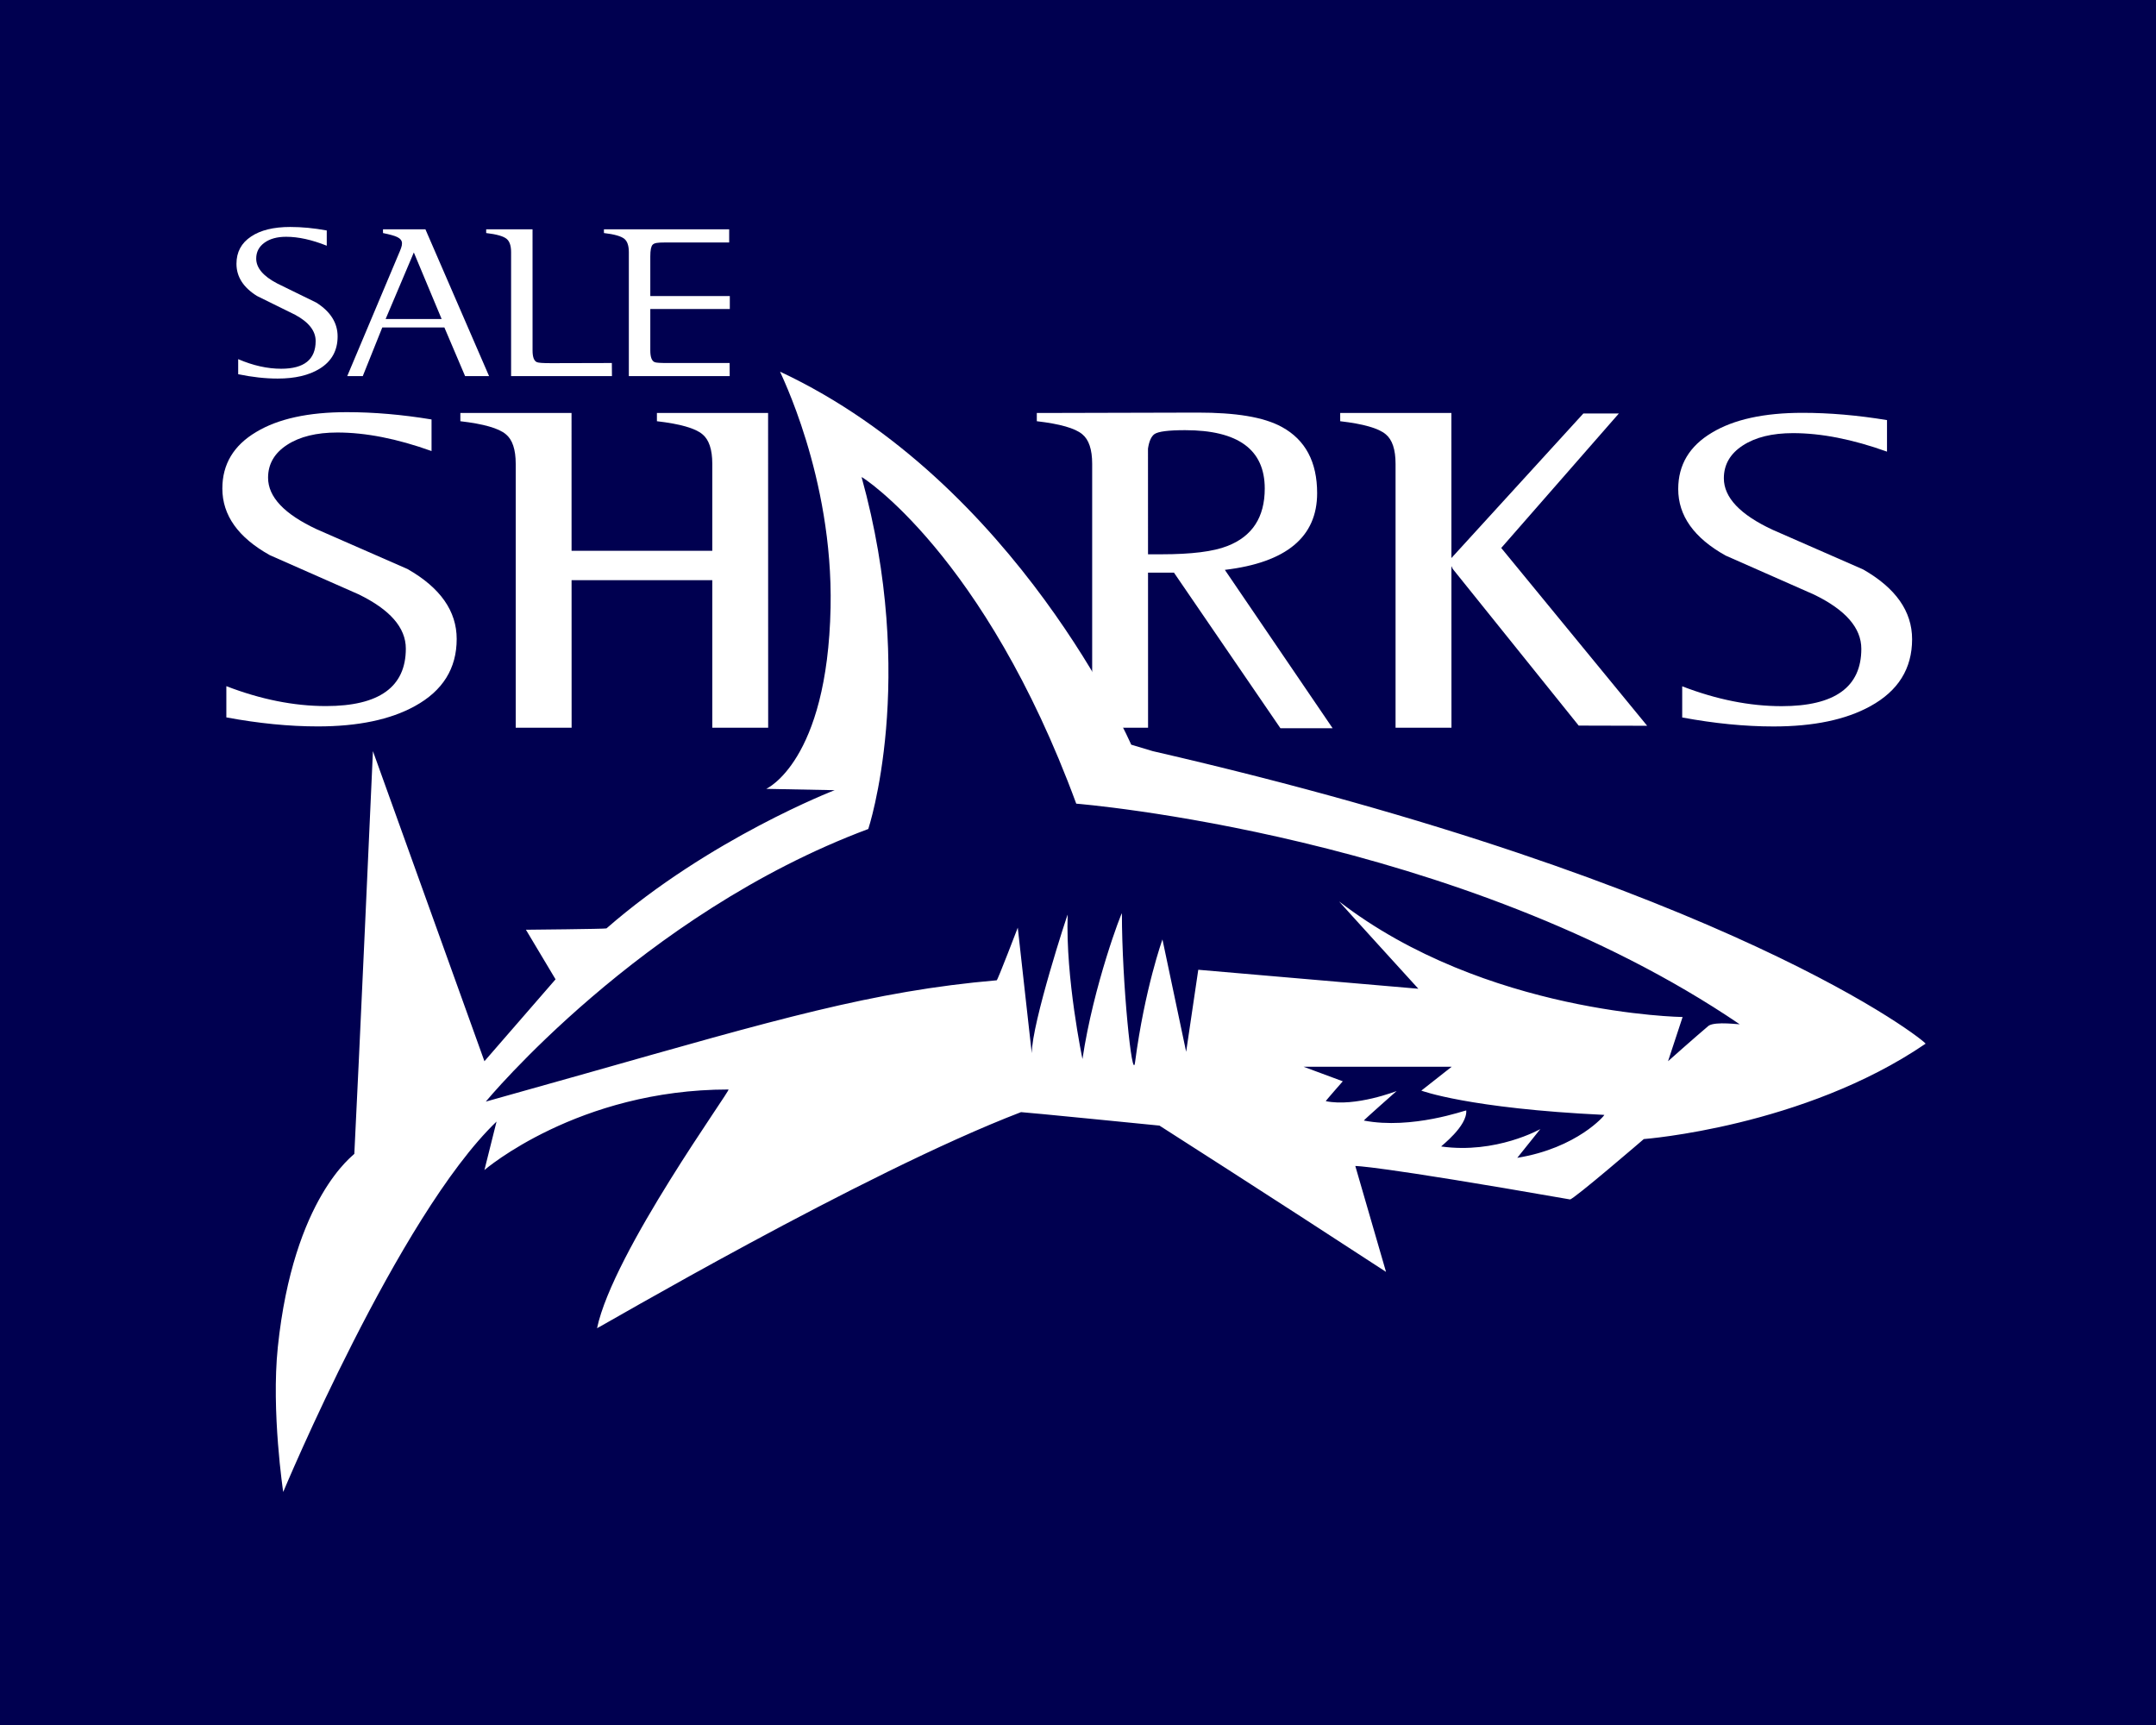
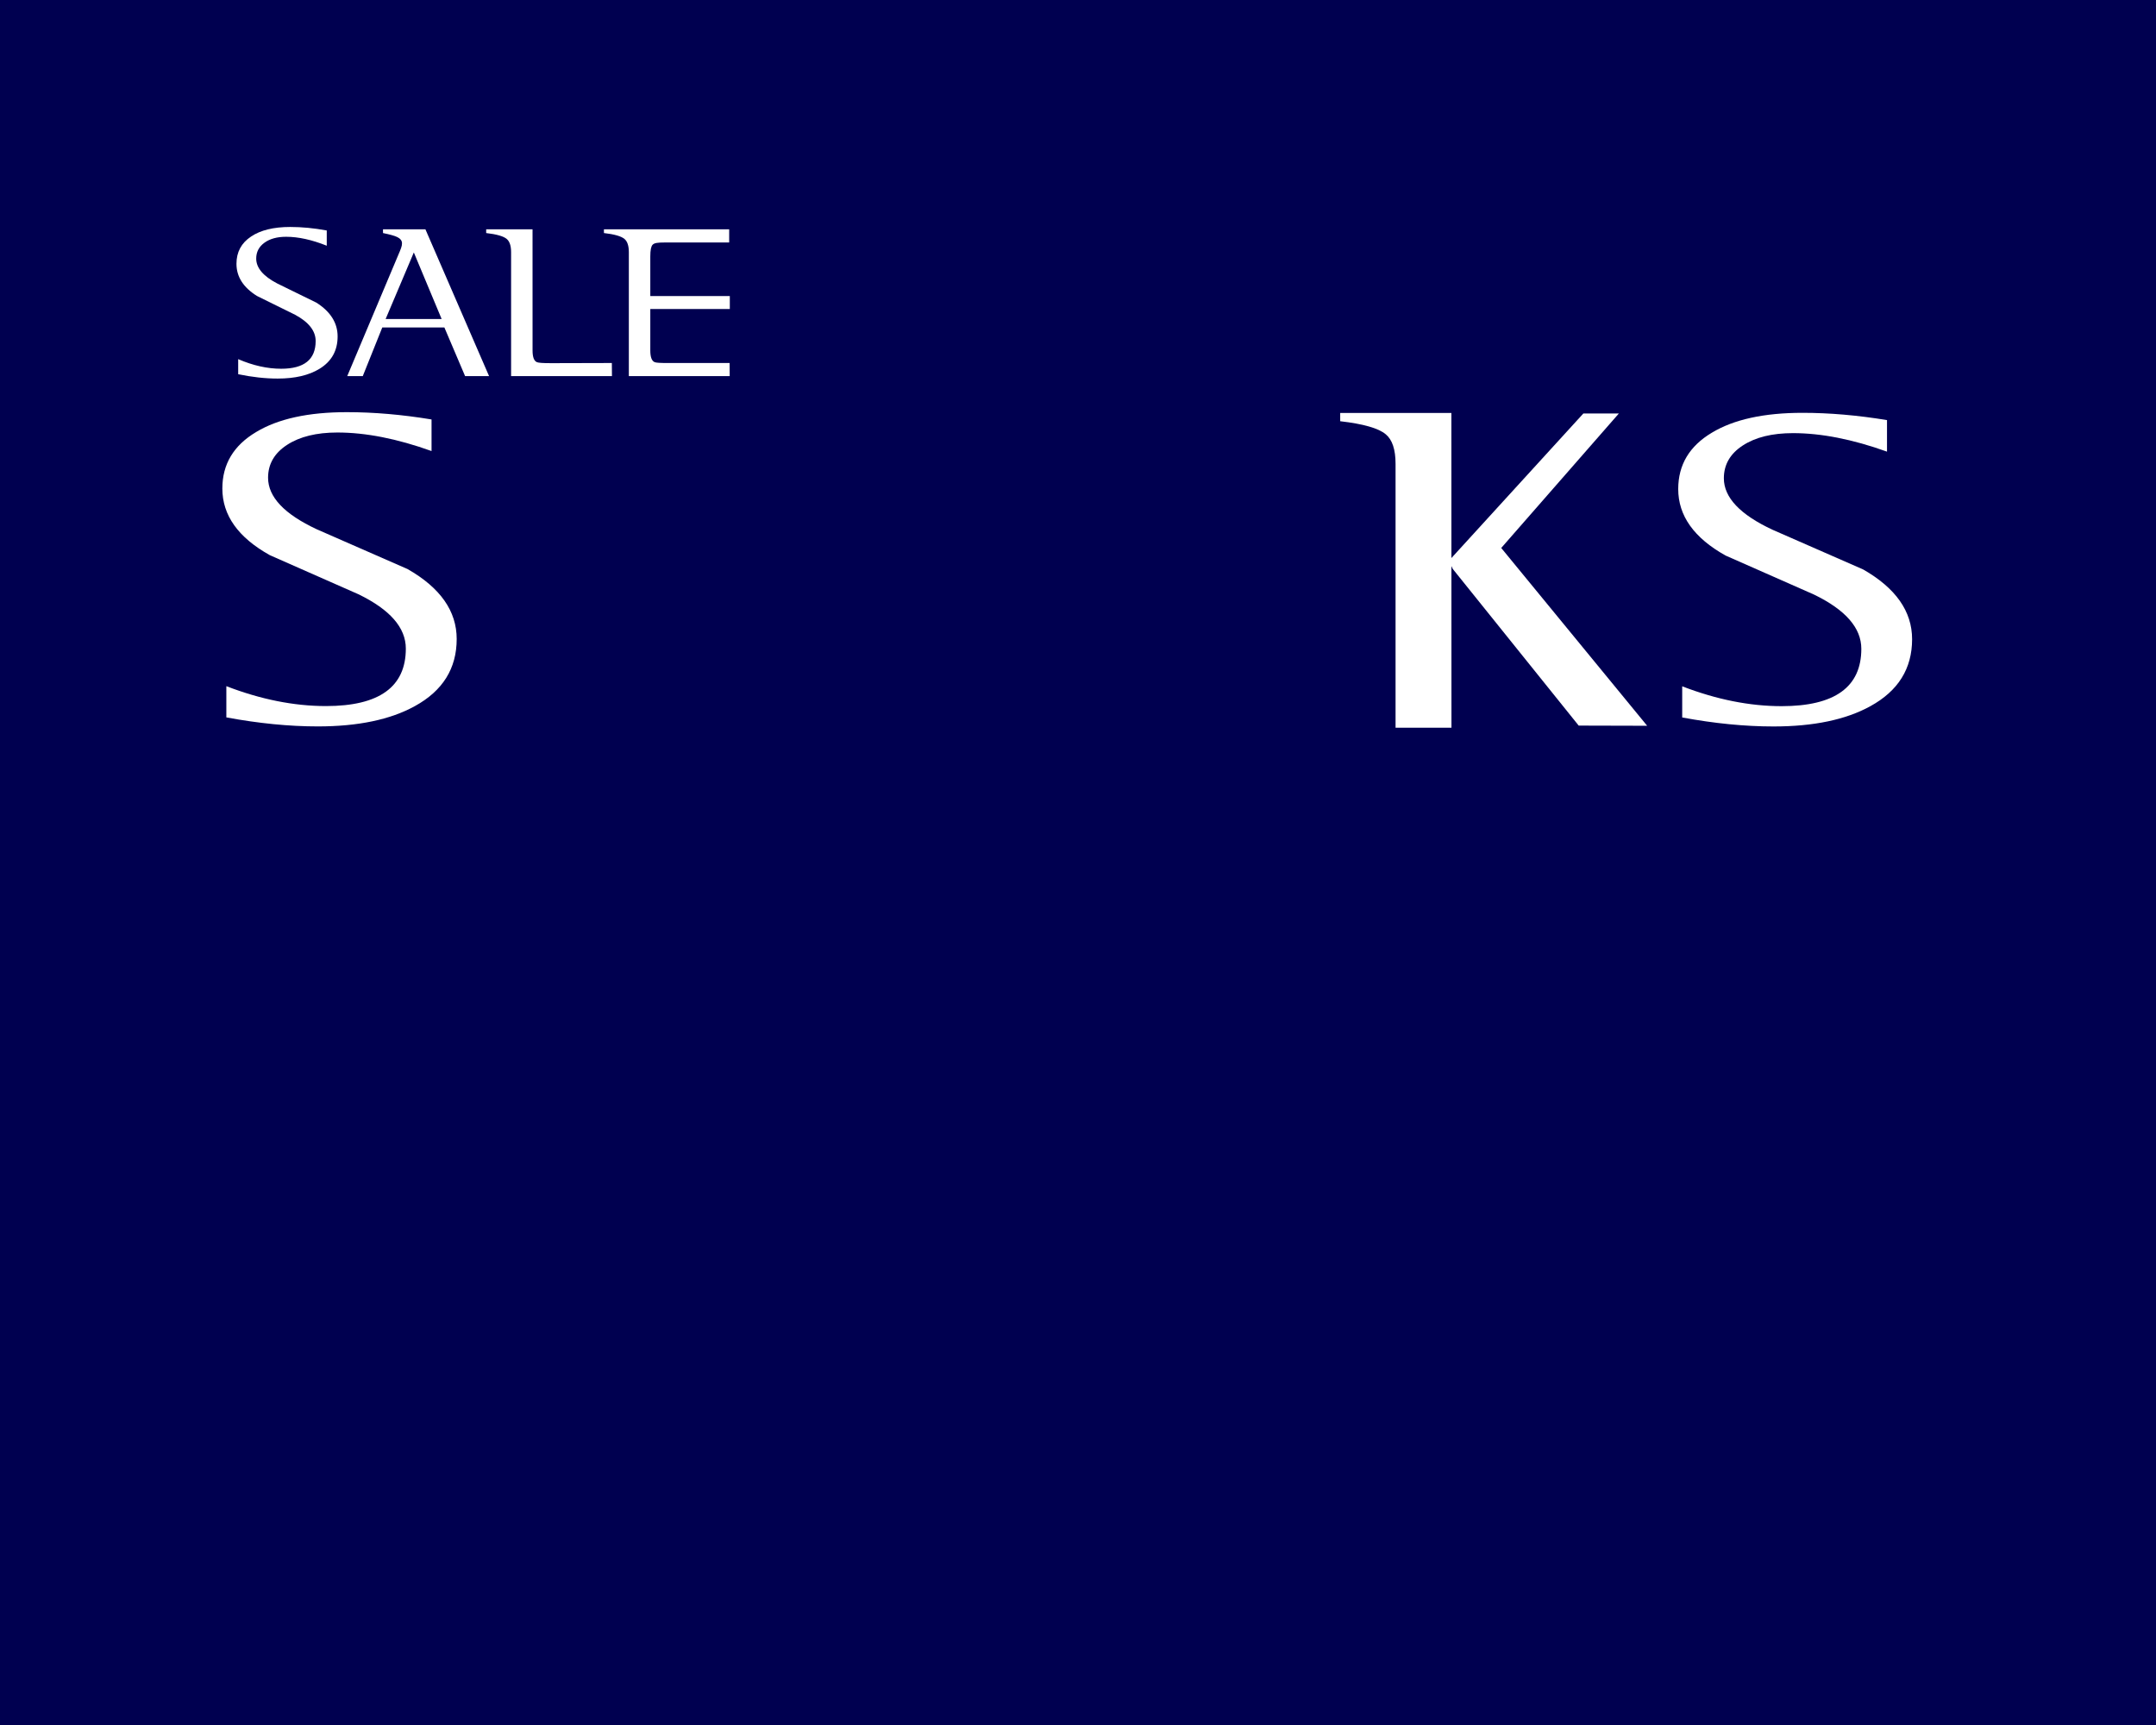
<svg xmlns="http://www.w3.org/2000/svg" xmlns:ns1="http://www.inkscape.org/namespaces/inkscape" xmlns:ns2="http://sodipodi.sourceforge.net/DTD/sodipodi-0.dtd" xmlns:xlink="http://www.w3.org/1999/xlink" width="100mm" height="80mm" viewBox="0 0 100 80" version="1.1" id="svg1495" xml:space="preserve" ns1:export-filename="european_tour_group.png" ns1:export-xdpi="96" ns1:export-ydpi="96">
  <ns2:namedview id="namedview1497" pagecolor="#ffffff" bordercolor="#000000" borderopacity="0.25" ns1:showpageshadow="2" ns1:pageopacity="0.0" ns1:pagecheckerboard="0" ns1:deskcolor="#d1d1d1" ns1:document-units="mm" showgrid="false" />
  <defs id="defs1492">
    <rect height="742.598" width="1000" y="0.03" id="SVGID_1_" x="0" />
    <rect height="742.598" width="1000" y="0.03" id="SVGID_3_" x="0" />
  </defs>
  <g ns1:label="Layer 1" ns1:groupmode="layer" id="layer1" transform="translate(-29.593,-78.468)">
    <rect style="fill:#000050;fill-opacity:1;stroke:none;stroke-width:0.271;stroke-linecap:round;stroke-linejoin:round;stop-color:#000000" id="rect1565" width="100" height="80" x="29.593" y="78.468" />
    <g style="overflow:visible;fill:#ffffff;stroke-width:3.333" id="g3643" transform="matrix(0.079,0,0,0.079,39.906,88.994)">
      <g id="g3582" style="fill:#ffffff;stroke-width:3.333">
        <defs id="defs3575" />
        <clipPath id="SVGID_2_">
          <use id="use3577" overflow="visible" xlink:href="#SVGID_1_" style="overflow:visible" x="0" y="0" width="100%" height="100%" />
        </clipPath>
-         <path id="path3580" d="m 546.249,307.716 c -0.557,-0.128 -12.648,-3.807 -12.648,-3.807 0,0 -66.901,-153.714 -206.128,-218.948 -0.516,-0.24 31.213,61.281 29.633,138.464 -1.858,90.609 -37.801,106.429 -37.801,106.429 l 40.174,0.787 c 0,0 -73.437,28.339 -133.953,81.136 -0.402,0.347 -47.285,0.789 -47.285,0.789 l 17.392,29.104 -41.757,48.08 -65.464,-182.034 c 0,0 -8.552,190.727 -10.923,236.424 -0.028,0.536 -35.688,25.148 -44.915,113.399 -3.954,37.806 3.163,85.088 3.163,85.088 0,0 67.694,-162.267 125.257,-217.458 l -7.12,28.461 c 0,0 54.854,-47.286 143.301,-47.286 1.669,0 -67.699,95.361 -77.187,140.133 -0.105,0.518 156.091,-91.264 248.936,-126.839 0.4,-0.154 81.272,7.904 81.272,7.904 0,0 62.961,40.175 133.021,85.875 L 665.182,551.26 c 0,0 10.407,-0.597 126.041,19.62 1.788,0.311 43.34,-35.431 43.34,-35.431 0,0 93.783,-7.113 165.428,-55.981 1.059,-0.717 -114.185,-93.633 -453.742,-171.752 m 214.022,238.742 13.538,-16.882 c 0,0 -25.9,14.74 -58.218,10.227 -0.338,-0.048 15.436,-11.891 14.723,-21.165 -0.027,-0.331 -31.84,11.409 -60.122,5.94 -0.33,-0.062 19.245,-17.332 19.245,-17.332 0,0 -24.239,9.513 -41.588,5.944 -0.238,-0.051 9.983,-11.655 9.983,-11.655 l -23.051,-8.553 h 86.993 l -17.834,14.023 c 0,0 27.562,10.441 107.423,14.253 0.524,0.024 -15.902,19.496 -51.092,25.2 z m 112.346,-77.537 c -8.276,6.977 -23.826,20.829 -23.826,20.829 l 8.553,-25.951 c 0,0 -115.771,-1.579 -201.645,-67.835 -0.533,-0.408 46.495,51.238 46.495,51.238 l -129.21,-11.145 -7.117,48.158 -13.916,-65.965 c 0,0 -10.385,28.763 -16.087,72.124 -1.654,12.583 -7.718,-46.883 -7.718,-87.423 0,-1.328 -16.701,42.161 -23.154,85.52 0,0 -10.008,-47.541 -8.683,-84.755 0.039,-0.937 -21.063,63.691 -21.063,81.283 0,0.667 -8.235,-73.671 -8.235,-73.671 0,0 -11.802,30.864 -12.363,30.914 -72.861,6.295 -129.809,23.14 -240.982,54.618 -0.76,0.217 -58.998,16.597 -58.998,16.597 0,0 90.999,-110.195 224.571,-160.037 0,0 29.105,-87.458 -3.934,-206.591 -0.176,-0.644 72.204,45.512 126.032,191.716 0,0 225.199,17.931 389.428,129.453 0.557,0.371 -14.015,-1.837 -18.148,0.923 z" clip-path="url(#SVGID_2_)" ns1:connector-curvature="0" style="clip-rule:evenodd;fill:#ffffff;fill-rule:evenodd;stroke-width:3.333" />
      </g>
      <path id="path3584" d="m 977.348,113.379 v 18.515 c -20.192,-7.24 -38.588,-10.863 -55.185,-10.863 -12.224,0 -22.043,2.411 -29.466,7.239 -7.424,4.821 -11.136,11.245 -11.136,19.256 0,11.28 9.538,21.365 28.608,30.238 17.774,7.76 35.482,15.519 53.141,23.277 19.179,10.947 28.774,24.615 28.774,40.986 0,17.243 -8.171,30.344 -24.515,39.306 -14.383,7.934 -33.331,11.894 -56.861,11.894 -16.781,0 -34.643,-1.759 -53.599,-5.277 v -18.296 c 20.172,7.77 39.633,11.656 58.383,11.656 31.186,0 46.783,-11.222 46.783,-33.667 0,-12.262 -9.269,-22.878 -27.822,-31.863 -17.235,-7.582 -34.525,-15.211 -51.868,-22.886 -18.548,-10.343 -27.815,-23.358 -27.815,-39.042 0,-14.226 6.599,-25.261 19.8,-33.107 12.871,-7.756 30.599,-11.637 53.19,-11.637 15.819,10e-4 32.353,1.426 49.588,4.271" ns1:connector-curvature="0" style="clip-rule:evenodd;fill:#ffffff;fill-rule:evenodd;stroke-width:3.333" />
      <path id="path3586" d="m 73.32,87.566 29.961,-71.113 c 1.464,-3.421 2.246,-5.218 2.193,-6.88 0,-1.542 -0.965,-2.777 -2.896,-3.691 C 101.118,5.171 98.37,4.401 94.323,3.57 V 1.389 h 24.909 L 156.6,87.566 H 142.525 L 130.367,59.013 H 93.894 L 82.442,87.566 H 73.32 m 39.102,-72.604 -16.55,39.057 h 32.87 z" ns1:connector-curvature="0" style="clip-rule:evenodd;fill:#ffffff;fill-rule:evenodd;stroke-width:3.333" />
      <path id="path3588" d="M 238.661,87.566 V 14.828 c 0,-3.796 -0.873,-6.401 -2.613,-7.824 -1.887,-1.58 -5.893,-2.729 -12.016,-3.438 V 1.389 h 73.536 v 7.718 l -37.976,0.008 c -4.01,0 -5.996,0.254 -6.989,1.339 -0.893,0.922 -1.343,3.19 -1.343,6.825 v 55.24 c 0,3.788 0.824,6.06 2.479,6.812 0.943,0.42 3.275,0.54 8.608,0.54 l 35.471,-0.009 0.061,7.704 h -59.218" ns1:connector-curvature="0" style="clip-rule:evenodd;fill:#ffffff;fill-rule:evenodd;stroke-width:3.333" />
      <path id="path3590" d="m 122.822,112.999 v 18.549 c -20.234,-7.259 -38.662,-10.882 -55.289,-10.882 -12.248,0 -22.093,2.417 -29.527,7.25 -7.44,4.833 -11.159,11.265 -11.159,19.29 0,11.312 9.558,21.411 28.666,30.305 17.804,7.771 35.552,15.546 53.242,23.32 19.221,10.968 28.831,24.662 28.831,41.071 0,17.272 -8.183,30.396 -24.559,39.38 -14.41,7.947 -33.399,11.918 -56.97,11.918 -16.814,0 -34.715,-1.767 -53.709,-5.294 v -18.33 c 20.215,7.789 39.717,11.682 58.5,11.682 31.25,0 46.875,-11.248 46.875,-33.738 0,-12.281 -9.291,-22.925 -27.873,-31.923 C 62.578,208 45.253,200.351 27.876,192.67 9.292,182.306 0,169.263 0,153.545 0,139.292 6.616,128.238 19.843,120.38 c 12.899,-7.777 30.663,-11.664 53.29,-11.664 15.857,0.001 32.417,1.43 49.689,4.283" ns1:connector-curvature="0" style="clip-rule:evenodd;fill:#ffffff;fill-rule:evenodd;stroke-width:3.333" />
      <rect id="rect3592" height="7.603" width="47.902" y="40.559" x="250.041" style="fill:#ffffff;stroke-width:3.333" />
      <path id="path3594" d="M 169.528,87.566 V 14.828 c 0,-3.796 -0.871,-6.401 -2.612,-7.824 C 165.029,5.424 161.024,4.275 154.9,3.566 V 1.389 h 27.217 l 0.012,71.13 c 0,3.788 0.823,6.06 2.474,6.812 0.948,0.42 3.245,0.624 8.576,0.624 l 35.504,-0.093 0.061,7.704 h -59.216" ns1:connector-curvature="0" style="clip-rule:evenodd;fill:#ffffff;fill-rule:evenodd;stroke-width:3.333" />
      <g id="g3604" style="fill:#ffffff;stroke-width:3.333">
        <defs id="defs3597" />
        <clipPath id="SVGID_4_">
          <use id="use3599" overflow="visible" xlink:href="#SVGID_3_" style="overflow:visible" x="0" y="0" width="100%" height="100%" />
        </clipPath>
        <path id="path3602" d="m 61.299,2.062 v 8.946 C 52.567,7.511 44.616,5.76 37.436,5.76 c -5.286,0 -9.534,1.167 -12.742,3.5 -3.212,2.332 -4.818,5.432 -4.818,9.306 0,5.453 4.125,10.327 12.372,14.617 7.685,3.751 15.342,7.502 22.979,11.252 8.299,5.289 12.446,11.894 12.446,19.811 0,8.332 -3.533,14.666 -10.601,18.997 -6.222,3.832 -14.419,5.753 -24.593,5.753 -7.256,0 -14.981,-0.854 -23.18,-2.554 v -8.845 c 8.73,3.755 17.142,5.633 25.253,5.633 13.483,0 20.229,-5.427 20.229,-16.275 0,-5.921 -4.014,-11.058 -12.032,-15.396 C 35.297,47.894 27.822,44.203 20.32,40.497 12.298,35.497 8.289,29.208 8.289,21.623 8.289,14.75 11.145,9.413 16.854,5.626 22.418,1.875 30.089,0 39.855,0 46.696,0 53.846,0.684 61.299,2.062" clip-path="url(#SVGID_4_)" ns1:connector-curvature="0" style="clip-rule:evenodd;fill:#ffffff;fill-rule:evenodd;stroke-width:3.333" />
      </g>
-       <path id="path3606" d="m 287.653,293.97 v -86.611 h -82.616 l 0.023,86.611 H 172.243 V 139.051 c 0,-8.433 -1.935,-14.225 -5.807,-17.376 -4.188,-3.519 -13.086,-6.064 -26.697,-7.64 v -4.84 h 65.273 l 0.022,80.922 h 82.619 v -51.066 c 0,-8.433 -1.94,-14.225 -5.81,-17.376 -4.187,-3.519 -13.088,-6.064 -26.698,-7.64 v -4.84 h 65.276 l 0.043,184.775 h -32.811" ns1:connector-curvature="0" style="fill:#ffffff;stroke-width:3.333" />
-       <path id="path3608" d="m 484.593,109.195 88.132,-0.221 c 22.07,0 38.521,2.516 49.349,8.447 13.792,7.555 20.694,20.5 20.694,38.838 0,25.713 -18.062,40.726 -54.183,45.042 l 63.282,92.976 H 621.221 L 558.705,202.919 H 543.48 l 0.023,91.05 H 510.688 V 139.051 c 0,-8.433 -1.937,-14.225 -5.81,-17.376 -4.185,-3.519 -13.083,-6.064 -26.694,-7.64 v -4.84 h 6.409 m 58.884,82.958 h 7.938 c 17.593,0 30.479,-1.616 38.655,-4.854 14.63,-5.671 21.94,-16.917 21.94,-33.738 0,-22.85 -15.594,-34.275 -46.786,-34.275 -9.72,0 -15.704,0.764 -17.953,2.294 -1.905,1.375 -3.171,4.219 -3.812,8.524 z" ns1:connector-curvature="0" style="fill:#ffffff;stroke-width:3.333" />
      <path id="path3610" d="m 721.604,194.355 77.478,-84.869 h 20.843 l -69.07,78.955 85.676,104.383 -40.198,-0.105 -73.939,-91.972 -0.788,-1.68 0.028,94.902 H 688.81 V 139.051 c 0,-8.433 -1.935,-14.225 -5.804,-17.376 -4.188,-3.519 -13.087,-6.064 -26.697,-7.64 v -4.84 h 65.275 l 0.02,85.16" ns1:connector-curvature="0" style="fill:#ffffff;stroke-width:3.333" />
    </g>
  </g>
</svg>